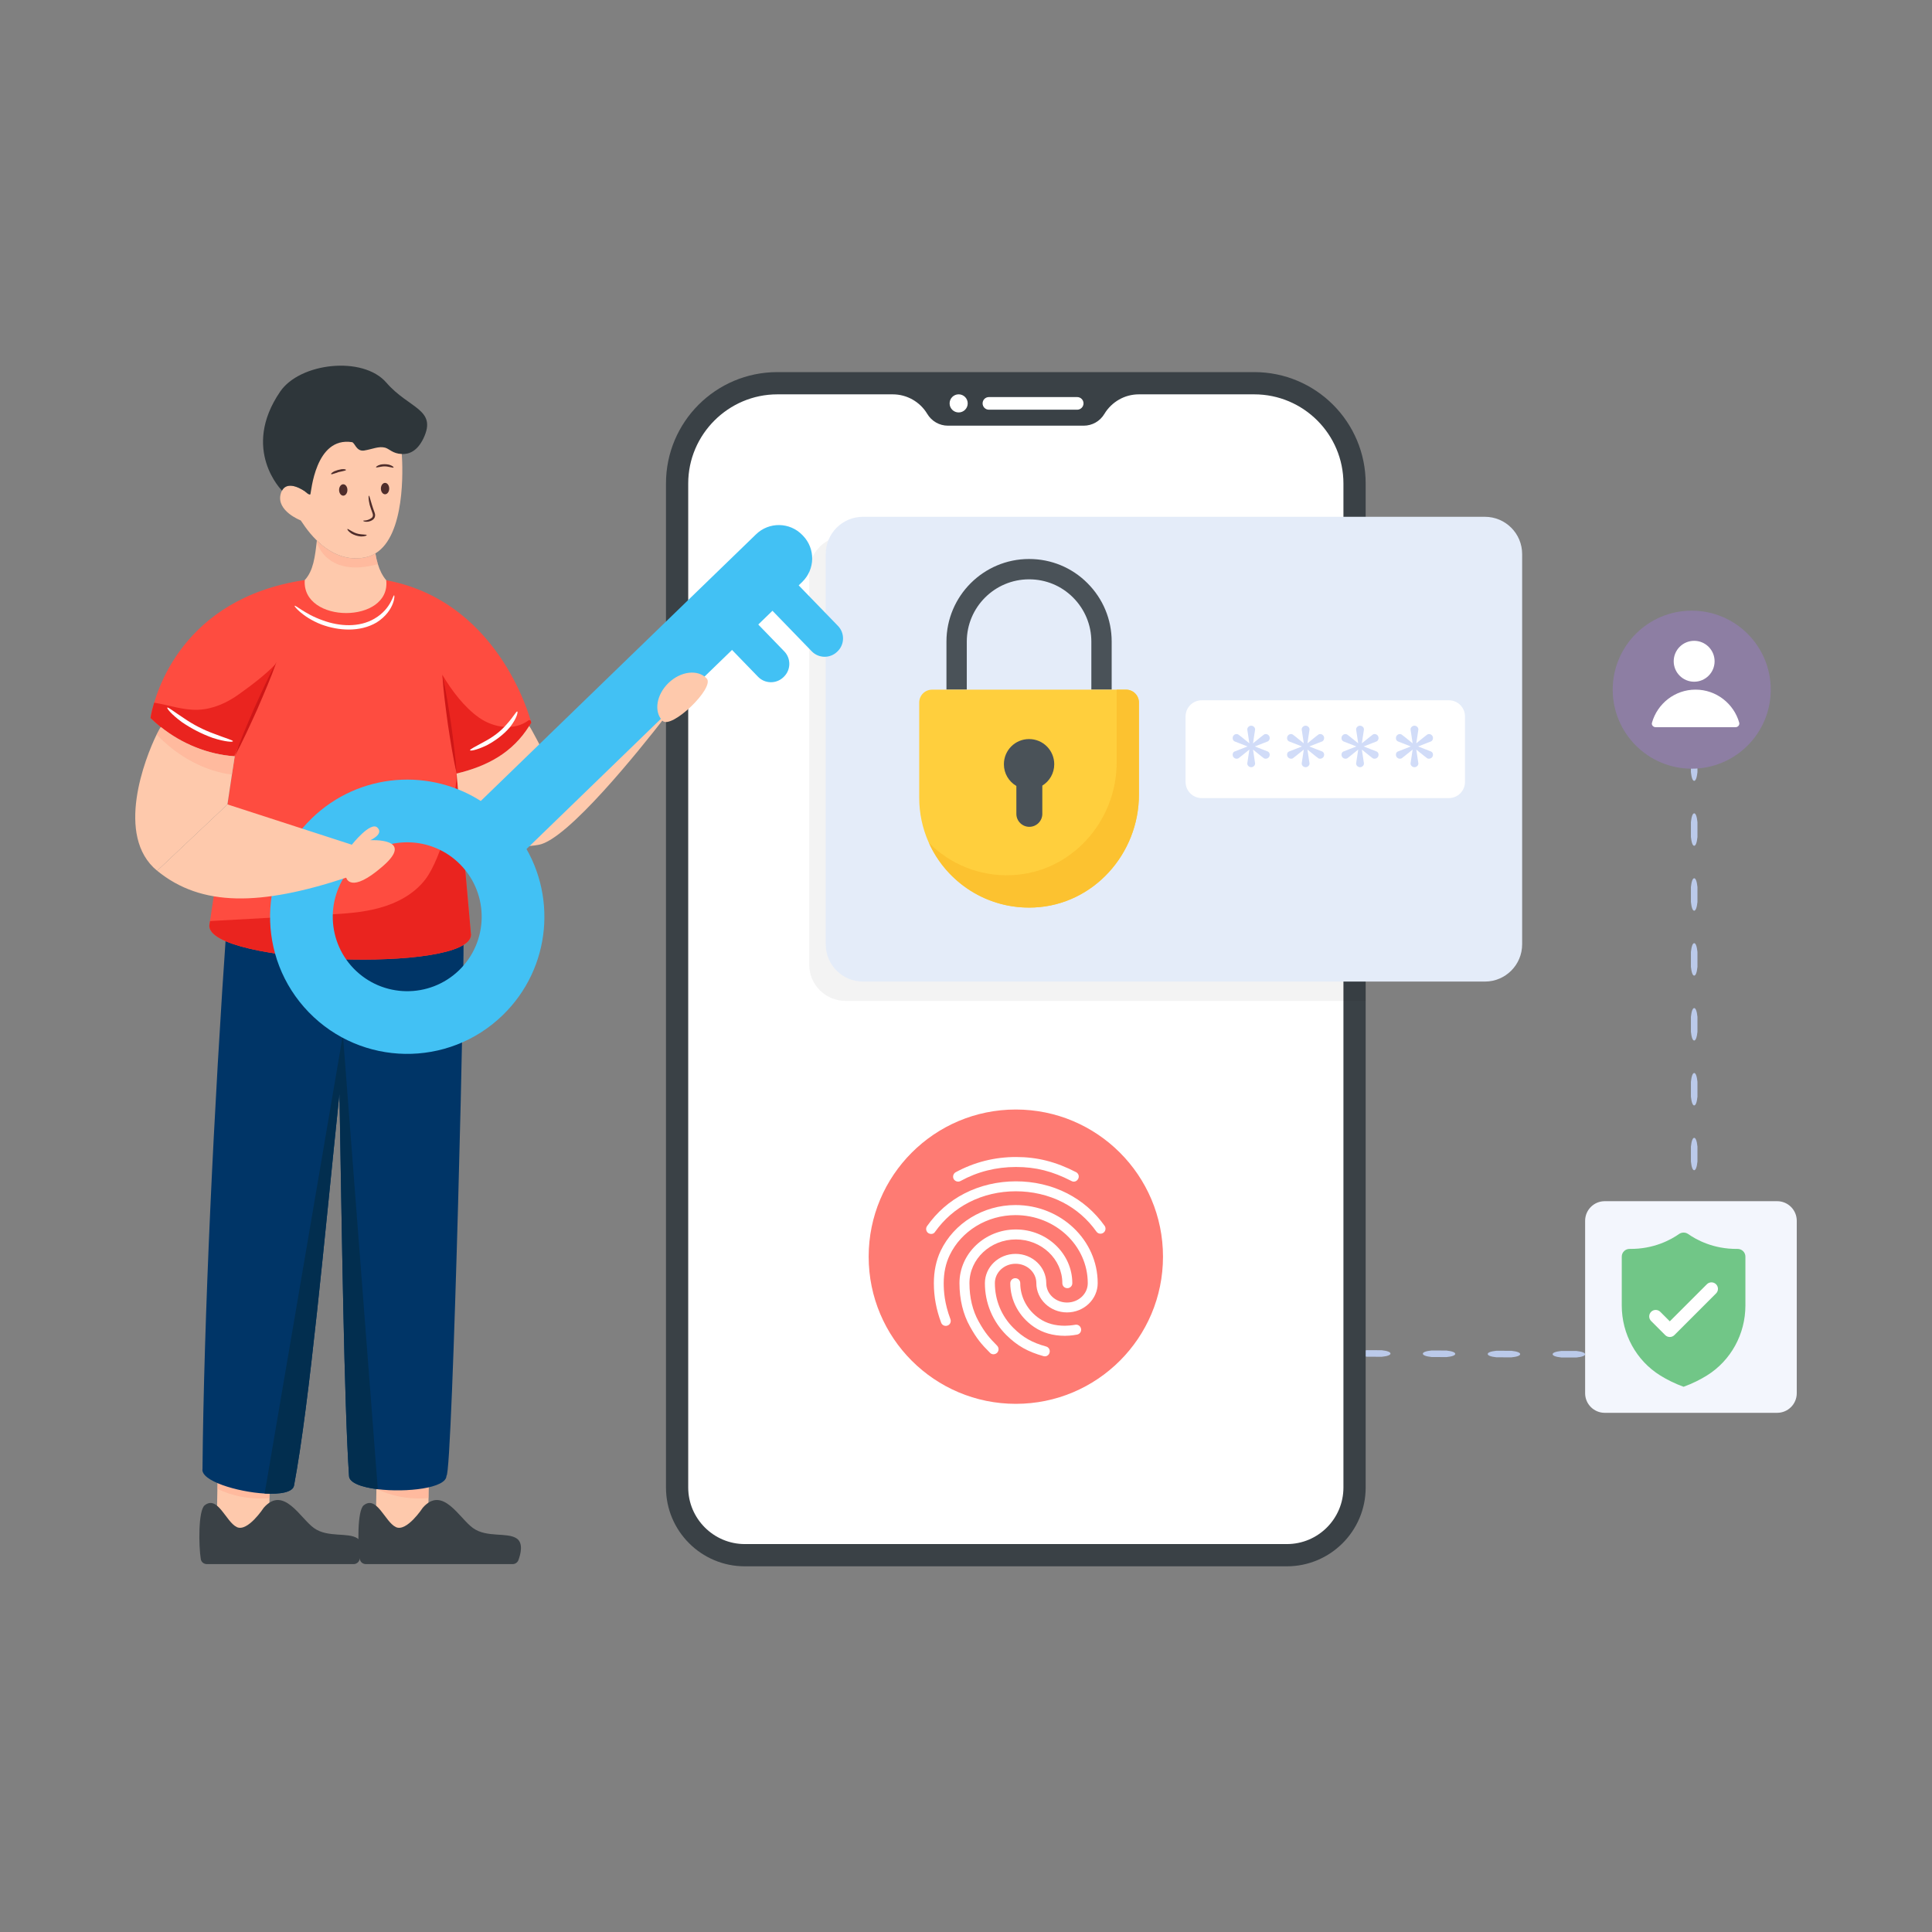
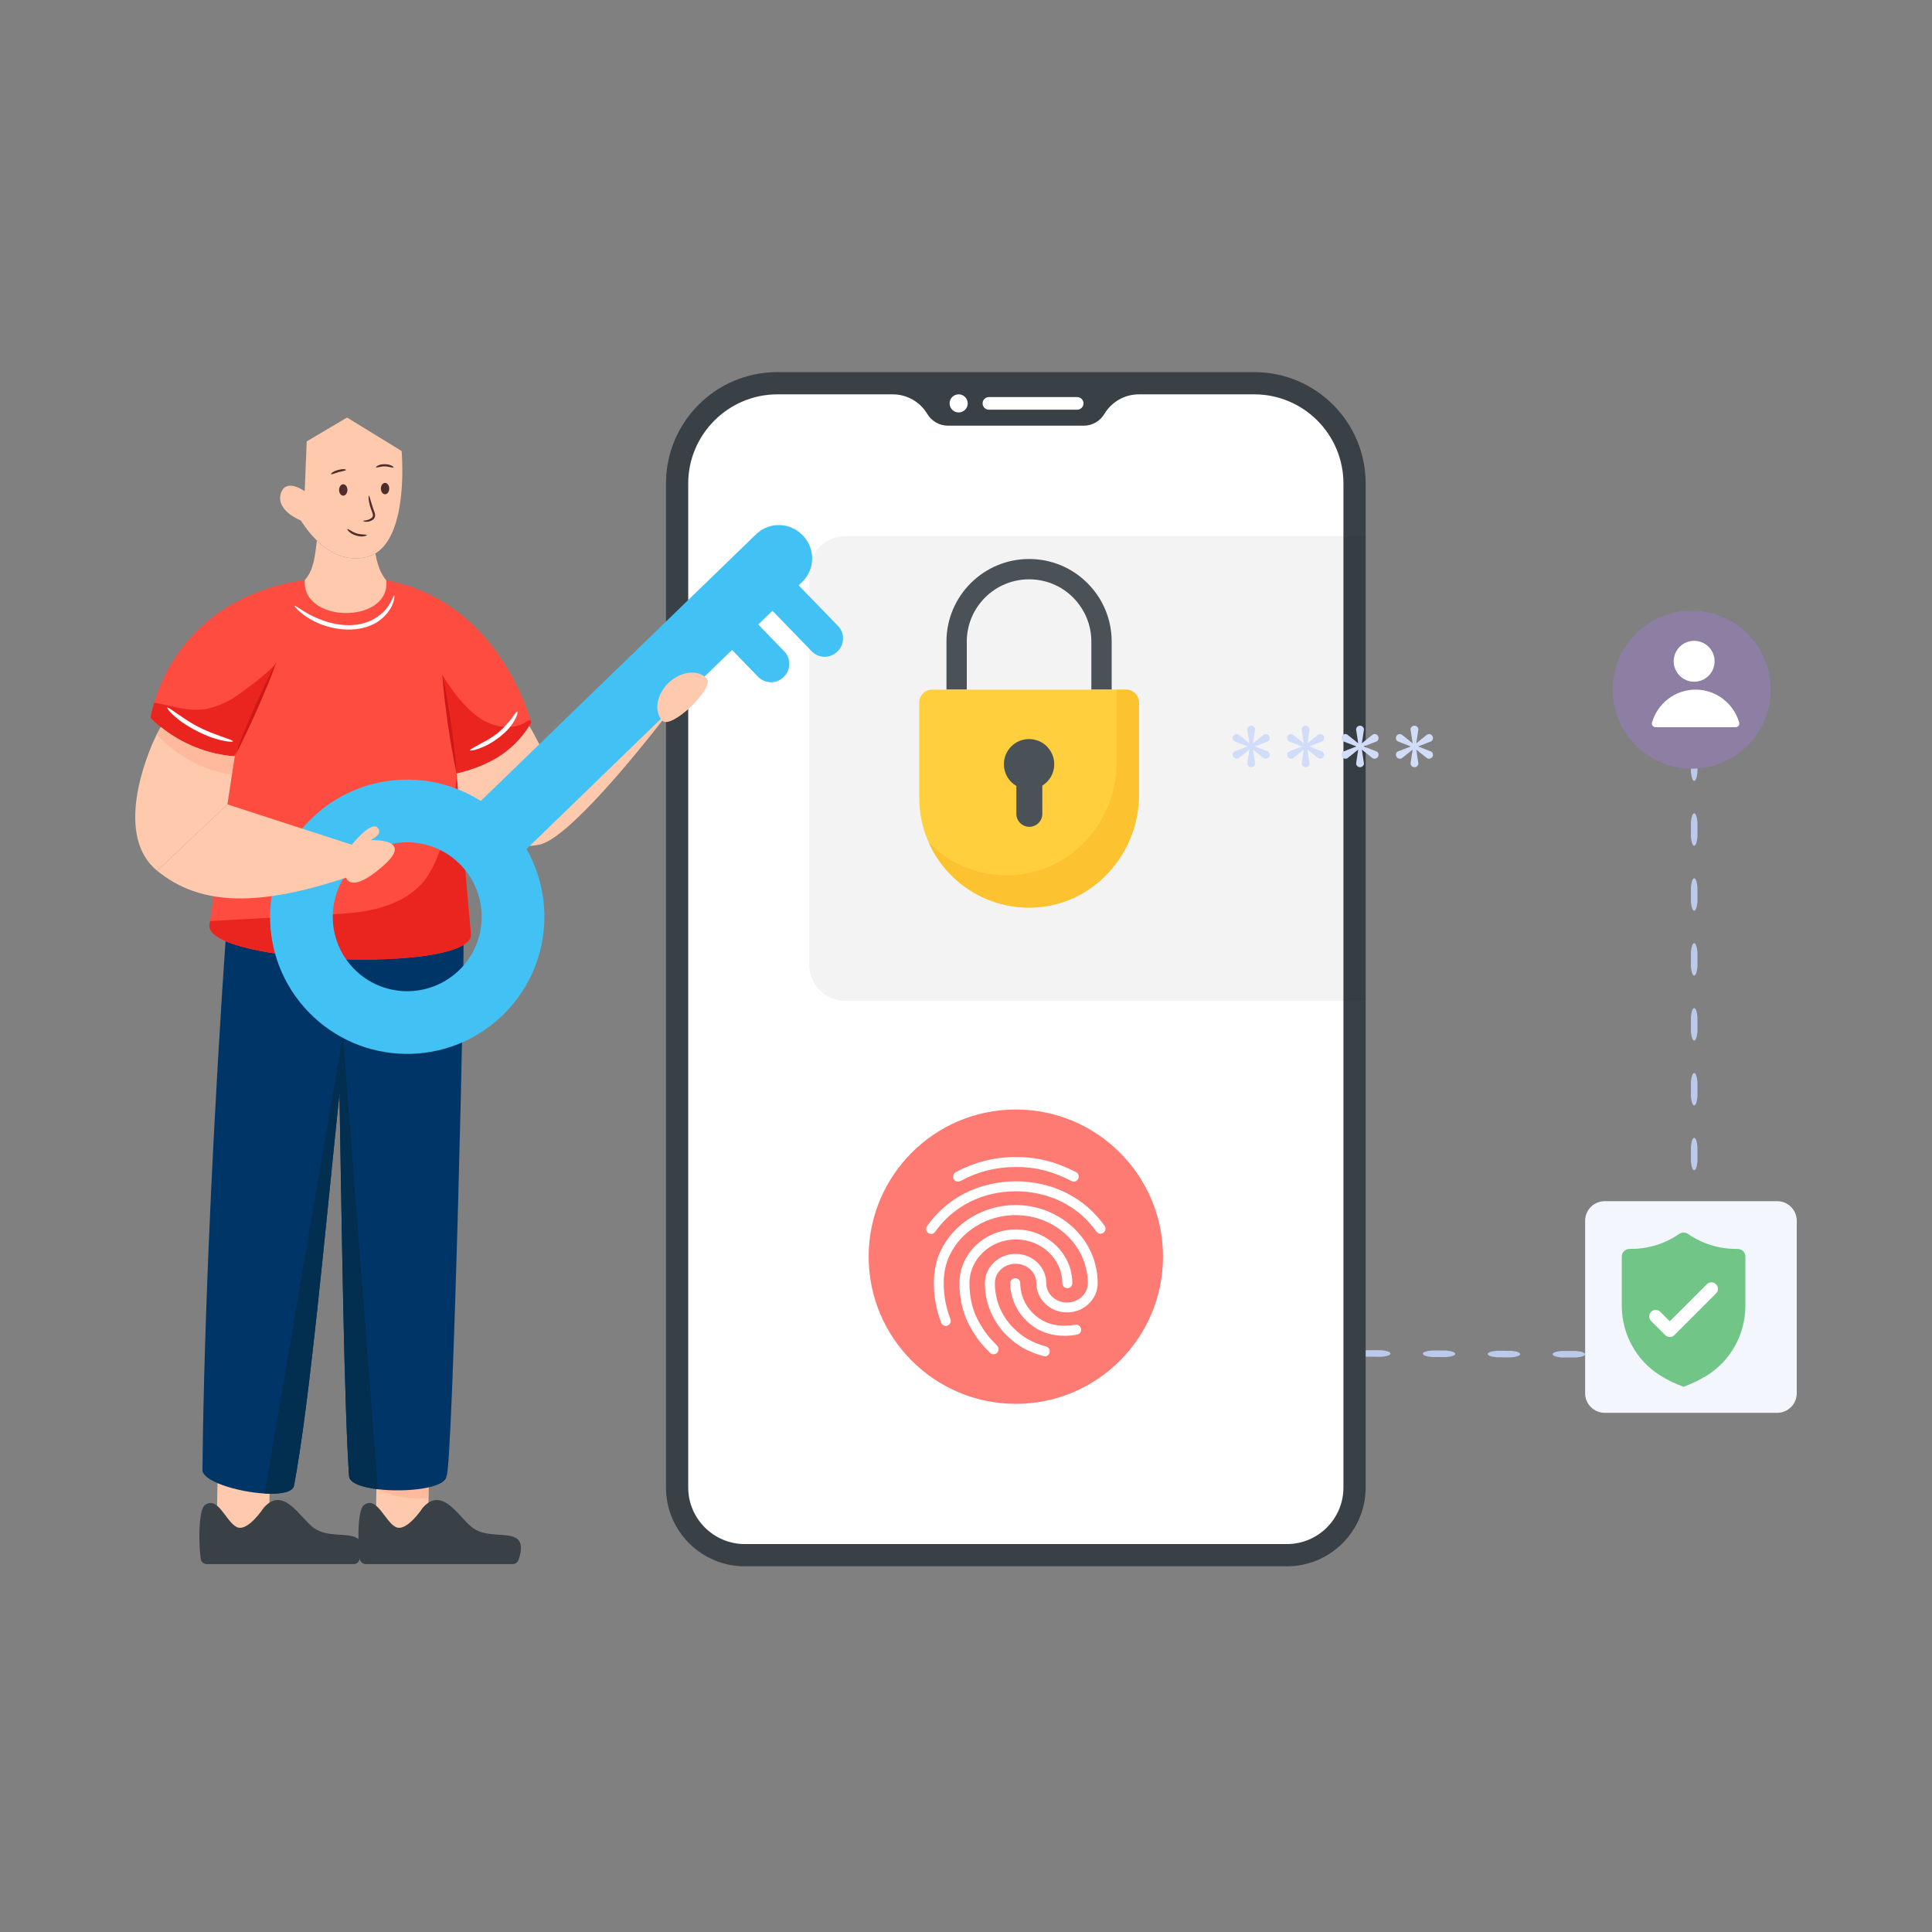
<svg xmlns="http://www.w3.org/2000/svg" version="1.1" id="Layer_1" x="0px" y="0px" viewBox="0 0 5000 5000" style="enable-background:new 0 0 5000 5000;" xml:space="preserve">
  <rect x="0" y="0" width="5000" height="5000" fill="#808080" stroke="none" />
  <g id="Mobile_Security">
    <g>
      <g>
        <g>
          <g>
            <g>
              <path style="fill:#BBCAEA;" d="M3430.78,3502.259c-0.017,3.617-7.529,6.869-22.664,8.337l-38.476-0.078        c-15.142-1.53-22.702-4.81-22.775-8.518c-0.073-3.707,7.378-6.869,22.557-8.427l38.659,0.078        C3423.3,3495.271,3430.799,3498.461,3430.78,3502.259z" />
            </g>
          </g>
        </g>
        <g>
          <g>
            <g>
              <path style="fill:#BBCAEA;" d="M3598.578,3503.07c-0.019,3.617-7.526,6.844-22.683,8.271l-38.499-0.193        c-15.127-1.575-22.602-4.876-22.584-8.583c0.019-3.707,7.526-6.848,22.668-8.361l38.5,0.188        C3591.12,3496.058,3598.596,3499.273,3598.578,3503.07z" />
            </g>
          </g>
        </g>
        <g>
          <g>
            <g>
              <path style="fill:#BBCAEA;" d="M3766.159,3503.858c-0.016,3.617-7.529,6.848-22.698,8.279l-38.531-0.176        c-15.14-1.566-22.623-4.868-22.605-8.575c0.016-3.707,7.529-6.848,22.684-8.37l38.53,0.176        C3758.693,3496.85,3766.176,3500.064,3766.159,3503.858z" />
            </g>
          </g>
        </g>
        <g>
          <g>
            <g>
              <path style="fill:#BBCAEA;" d="M3934.204,3504.51c-0.012,3.617-7.535,6.856-22.73,8.3l-38.6-0.135        c-15.169-1.554-22.668-4.851-22.655-8.554c0.013-3.707,7.535-6.856,22.716-8.394l38.6,0.139        C3926.718,3497.51,3934.218,3500.712,3934.204,3504.51z" />
            </g>
          </g>
        </g>
        <g>
          <g>
            <g>
              <path style="fill:#BBCAEA;" d="M4102.254,3504.891c-0.006,3.617-7.529,6.873-22.732,8.345l-38.627-0.066        c-15.182-1.525-22.694-4.806-22.688-8.513c0.007-3.707,7.529-6.869,22.716-8.435l38.629,0.07        C4094.749,3497.907,4102.26,3501.098,4102.254,3504.891z" />
            </g>
          </g>
        </g>
        <g>
          <g>
            <g>
              <path style="fill:#BBCAEA;" d="M4270.31,3504.657c0.01,3.617-7.497,6.906-22.694,8.448l-38.629,0.111        c-15.19-1.456-22.716-4.699-22.728-8.407c-0.01-3.707,7.498-6.906,22.678-8.538l38.63-0.111        C4262.773,3497.707,4270.299,3500.864,4270.31,3504.657z" />
            </g>
          </g>
        </g>
        <g>
          <g>
            <g>
              <path style="fill:#BBCAEA;" d="M4384.628,3448.354c3.617,0,6.883,7.513,8.384,22.694v19.294v5.503        c-0.033,3.186,0.312,6.705-0.995,8.763l-0.687,1.804l-0.343,0.902l-0.086,0.226l-0.021,0.057l-0.006,0.012        c0.773,0.689-1.058-0.927-0.873-0.755l-0.017,0.029l-0.065,0.106l-0.246,0.398c-0.726,0.877-0.986,2.427-2.512,2.698        c-2.678,0.919-6.028,1.042-9.198,1.263c-16.542-0.718-23.276-4.043-23.614-7.685c-0.343-3.736,7.958-6.955,21.716-9.177        v-23.44C4377.655,3455.866,4380.833,3448.354,4384.628,3448.354z" />
            </g>
          </g>
        </g>
        <g>
          <g>
            <g>
              <path style="fill:#BBCAEA;" d="M4384.628,3280.422c3.617,0,6.883,7.509,8.384,22.698v38.597        c-1.501,15.173-4.767,22.681-8.474,22.681c-3.705,0-6.883-7.509-8.472-22.681v-38.597        C4377.655,3287.93,4380.833,3280.422,4384.628,3280.422z" />
            </g>
          </g>
        </g>
        <g>
          <g>
            <g>
              <path style="fill:#BBCAEA;" d="M4384.628,3112.359c3.617,0,6.883,7.512,8.384,22.71v38.617        c-1.501,15.181-4.767,22.698-8.474,22.698c-3.705,0-6.883-7.517-8.472-22.698v-38.617        C4377.655,3119.871,4380.833,3112.359,4384.628,3112.359z" />
            </g>
          </g>
        </g>
        <g>
          <g>
            <g>
              <path style="fill:#BBCAEA;" d="M4384.628,2944.701c3.617,0,6.883,7.496,8.384,22.661v38.531        c-1.501,15.144-4.767,22.645-8.474,22.645c-3.705,0-6.883-7.5-8.472-22.645v-38.531        C4377.655,2952.198,4380.833,2944.701,4384.628,2944.701z" />
            </g>
          </g>
        </g>
        <g>
          <g>
            <g>
              <path style="fill:#BBCAEA;" d="M4384.628,2776.926c3.617,0,6.883,7.504,8.384,22.681v38.564        c-1.501,15.156-4.767,22.661-8.474,22.661c-3.705,0-6.883-7.504-8.472-22.661v-38.564        C4377.655,2784.43,4380.833,2776.926,4384.628,2776.926z" />
            </g>
          </g>
        </g>
        <g>
          <g>
            <g>
              <path style="fill:#BBCAEA;" d="M4384.628,2608.883c3.617,0,6.883,7.513,8.384,22.702v38.605        c-1.501,15.177-4.767,22.69-8.474,22.69c-3.705,0-6.883-7.513-8.472-22.69v-38.605        C4377.655,2616.396,4380.833,2608.883,4384.628,2608.883z" />
            </g>
          </g>
        </g>
        <g>
          <g>
            <g>
              <path style="fill:#BBCAEA;" d="M4384.628,2440.91c3.617,0,6.883,7.513,8.384,22.702v38.601        c-1.501,15.173-4.767,22.686-8.474,22.686c-3.705,0-6.883-7.513-8.472-22.686v-38.601        C4377.655,2448.423,4380.833,2440.91,4384.628,2440.91z" />
            </g>
          </g>
        </g>
        <g>
          <g>
            <g>
              <path style="fill:#BBCAEA;" d="M4384.628,2272.913c3.617,0,6.883,7.513,8.384,22.706v38.609        c-1.501,15.177-4.767,22.69-8.474,22.69c-3.705,0-6.883-7.513-8.472-22.69v-38.609        C4377.655,2280.425,4380.833,2272.913,4384.628,2272.913z" />
            </g>
          </g>
        </g>
        <g>
          <g>
            <g>
              <path style="fill:#BBCAEA;" d="M4384.628,2104.833c3.617,0,6.883,7.517,8.384,22.723v38.63        c-1.501,15.189-4.767,22.706-8.474,22.706c-3.705,0-6.883-7.517-8.472-22.706v-38.63        C4377.655,2112.35,4380.833,2104.833,4384.628,2104.833z" />
            </g>
          </g>
        </g>
        <g>
          <g>
            <g>
              <path style="fill:#BBCAEA;" d="M4384.628,1936.832c3.617,0,6.883,7.513,8.384,22.706v38.613        c-1.501,15.177-4.767,22.69-8.474,22.69c-3.705,0-6.883-7.513-8.472-22.69v-38.613        C4377.655,1944.344,4380.833,1936.832,4384.628,1936.832z" />
            </g>
          </g>
        </g>
        <g>
          <g>
            <g>
              <path style="fill:#BBCAEA;" d="M4384.628,1768.805c3.617,0,6.883,7.513,8.384,22.71v38.617        c-1.501,15.181-4.767,22.694-8.474,22.694c-3.705,0-6.883-7.513-8.472-22.694v-38.617        C4377.655,1776.318,4380.833,1768.805,4384.628,1768.805z" />
            </g>
          </g>
        </g>
      </g>
      <g>
        <g>
          <g>
            <path style="fill:#3A4146;" d="M3534.343,1251.316v2598.355c0,112.581-91.372,203.953-204.116,203.953H1927.686       c-112.745,0-204.116-91.371-204.116-203.953V1251.153c0-159.083,128.898-288.144,288.145-288.144h1234.32       C3405.281,963.009,3534.343,1092.07,3534.343,1251.316z" />
          </g>
        </g>
        <g>
          <g>
            <path style="fill:#FFFFFF;" d="M3476.798,1251.413v2598.329c0,80.772-65.527,146.299-146.298,146.299H1927.548       c-80.613,0-146.455-65.841-146.455-146.453V1251.256c0-126.814,103.87-230.682,230.682-230.682H2310.5       c36.457,0,70.399,19.171,89.256,50.599c11.313,19.013,31.585,30.484,53.584,30.484h351.21       c21.999,0,42.271-11.471,53.584-30.484c9.429-15.714,22.628-28.286,38.028-37.087c15.401-8.801,33-13.512,51.228-13.512       h298.567C3373.4,1020.574,3476.798,1123.974,3476.798,1251.413z" />
          </g>
        </g>
        <g>
          <g>
            <g>
              <circle style="fill:#FFFFFF;" cx="2481.005" cy="1043.968" r="23.433" />
            </g>
          </g>
          <g>
            <g>
              <path style="fill:#FFFFFF;" d="M2804.133,1043.968c0,8.958-7.386,16.343-16.342,16.343h-228.483        c-9.115,0-16.342-7.385-16.342-16.343c0-9.115,7.228-16.343,16.342-16.343h228.483        C2796.747,1027.624,2804.133,1034.852,2804.133,1043.968z" />
            </g>
          </g>
        </g>
      </g>
      <g style="opacity:0.05;">
        <g>
          <path d="M3534.343,1387.393v1202.831H2187.929c-51.722,0-93.655-41.933-93.655-93.655v-1015.52      c0-51.723,41.933-93.656,93.655-93.656H3534.343z" />
        </g>
      </g>
      <g>
        <g>
          <g>
-             <path style="fill:#E4ECF9;" d="M3842.876,2540.297H2233.394c-53.25,0-96.418-43.168-96.418-96.418V1433.9       c0-53.25,43.168-96.418,96.418-96.418h1609.482c53.25,0,96.418,43.168,96.418,96.418v1009.979       C3939.294,2497.129,3896.127,2540.297,3842.876,2540.297z" />
-           </g>
+             </g>
        </g>
        <g>
          <g>
            <g>
              <g>
                <path style="fill:#4A5258;" d="M2814.401,1509.285c-40.164-40.339-93.833-62.613-151.185-62.613         c-117.861,0-213.799,95.937-213.799,213.798v124.351h52.616V1660.47c0-88.921,72.261-161.181,161.182-161.181         c43.146,0,83.661,16.661,114.003,47.178c30.343,30.519,47.18,71.033,47.18,114.003v124.351h52.617V1660.47         C2877.015,1603.294,2854.742,1549.625,2814.401,1509.285z" />
              </g>
            </g>
            <g>
              <g>
                <path style="fill:#FFCF3D;" d="M2947.522,1818.145v238.353c0,153.115-117.511,284.831-270.449,292.023         c-163.287,7.717-298.161-122.422-298.161-283.955v-246.421c0-18.417,14.908-33.324,33.323-33.324h501.963         C2932.615,1784.821,2947.522,1799.729,2947.522,1818.145z" />
              </g>
            </g>
            <g>
              <g>
                <path style="fill:#FCC230;" d="M2947.573,1818.197v238.286c0,153.196-117.605,284.876-270.478,291.994         c-121.327,5.823-226.801-64.385-273.067-167.108c54.516,54.84,131.195,87.517,215.477,83.473         c153.033-7.118,270.478-138.797,270.478-291.993v-187.976h24.265C2932.691,1784.873,2947.573,1799.755,2947.573,1818.197z" />
              </g>
            </g>
          </g>
          <g>
            <g>
              <path style="fill:#4A5258;" d="M2728.374,1977.924c0,23.327-12.278,43.847-30.869,55.247v73.138        c0,18.416-15.083,33.499-33.674,33.499c-18.416,0-33.5-15.083-33.5-33.499v-72.26c-19.292-11.225-32.271-32.096-32.271-56.125        c0-36.13,29.114-65.245,65.07-65.245C2699.26,1912.679,2728.374,1941.794,2728.374,1977.924z" />
            </g>
          </g>
        </g>
        <g>
          <g>
-             <path style="fill:#FFFFFF;" d="M3791.386,1854.203v169.374c0,23.177-18.72,41.897-41.898,41.897h-639.332       c-23.177,0-41.896-18.72-41.896-41.897v-169.374c0-23.177,18.719-41.898,41.896-41.898h639.332       C3772.667,1812.305,3791.386,1831.026,3791.386,1854.203z" />
-           </g>
+             </g>
        </g>
        <g>
          <g>
            <g>
              <path style="fill:#D1DCF8;" d="M3230.971,1982.631c-2.018-1.903-3.035-4.216-3.035-6.922c0-0.886,1.804-12.827,5.413-35.792        c-18.027,14.632-27.475,22.177-28.377,22.62c-1.345,0.672-2.821,1.017-4.396,1.017c-3.822,0-6.873-1.69-9.12-5.069        c-0.902-1.575-1.345-3.379-1.345-5.397c0-3.838,1.575-6.528,4.724-8.12l33.774-13.172l-33.774-13.172        c-3.149-1.788-4.724-4.609-4.724-8.431c0-2.034,0.443-3.838,1.345-5.413c2.247-3.379,5.184-5.069,8.792-5.069        c1.575,0,3.149,0.459,4.724,1.361c0.902,0.443,10.35,7.988,28.377,22.62c-3.609-22.964-5.413-34.89-5.413-35.792        c0-2.707,1.017-5.019,3.035-6.922c2.034-1.919,4.396-2.887,7.103-2.887s5.069,0.968,7.086,2.887        c2.034,1.903,3.051,4.216,3.051,6.922c0,0.902-1.804,12.827-5.413,35.792c18.011-14.632,27.475-22.177,28.377-22.62        c1.115-0.902,2.707-1.361,4.724-1.361c3.592,0,6.528,1.689,8.776,5.069c0.902,1.804,1.361,3.494,1.361,5.069        c0,3.838-1.575,6.758-4.724,8.776l-33.791,13.172l33.791,13.172c3.149,1.804,4.724,4.626,4.724,8.448        c0,1.575-0.459,3.264-1.361,5.069c-2.247,3.379-5.282,5.069-9.12,5.069c-1.575,0-3.035-0.344-4.38-1.017        c-0.902-0.443-10.367-7.988-28.377-22.62c3.609,22.964,5.413,34.906,5.413,35.792c0,2.707-1.017,5.019-3.051,6.922        c-2.018,1.919-4.38,2.87-7.086,2.87S3233.005,1984.55,3230.971,1982.631z" />
            </g>
          </g>
          <g>
            <g>
              <path style="fill:#D1DCF8;" d="M3371.809,1982.631c-2.018-1.903-3.035-4.216-3.035-6.922c0-0.886,1.804-12.827,5.413-35.792        c-18.027,14.632-27.475,22.177-28.377,22.62c-1.345,0.672-2.822,1.017-4.396,1.017c-3.822,0-6.873-1.69-9.12-5.069        c-0.902-1.575-1.345-3.379-1.345-5.397c0-3.838,1.575-6.528,4.724-8.12l33.774-13.172l-33.774-13.172        c-3.149-1.788-4.724-4.609-4.724-8.431c0-2.034,0.443-3.838,1.345-5.413c2.247-3.379,5.184-5.069,8.792-5.069        c1.575,0,3.149,0.459,4.724,1.361c0.902,0.443,10.35,7.988,28.377,22.62c-3.609-22.964-5.413-34.89-5.413-35.792        c0-2.707,1.017-5.019,3.035-6.922c2.034-1.919,4.396-2.887,7.103-2.887s5.069,0.968,7.086,2.887        c2.034,1.903,3.051,4.216,3.051,6.922c0,0.902-1.804,12.827-5.413,35.792c18.011-14.632,27.475-22.177,28.377-22.62        c1.115-0.902,2.707-1.361,4.724-1.361c3.592,0,6.529,1.689,8.776,5.069c0.902,1.804,1.361,3.494,1.361,5.069        c0,3.838-1.575,6.758-4.724,8.776l-33.791,13.172l33.791,13.172c3.149,1.804,4.724,4.626,4.724,8.448        c0,1.575-0.459,3.264-1.361,5.069c-2.247,3.379-5.282,5.069-9.12,5.069c-1.575,0-3.034-0.344-4.38-1.017        c-0.902-0.443-10.367-7.988-28.377-22.62c3.609,22.964,5.413,34.906,5.413,35.792c0,2.707-1.017,5.019-3.051,6.922        c-2.018,1.919-4.38,2.87-7.086,2.87S3373.843,1984.55,3371.809,1982.631z" />
            </g>
          </g>
          <g>
            <g>
              <path style="fill:#D1DCF8;" d="M3512.646,1982.631c-2.018-1.903-3.035-4.216-3.035-6.922c0-0.886,1.804-12.827,5.413-35.792        c-18.027,14.632-27.475,22.177-28.378,22.62c-1.345,0.672-2.821,1.017-4.396,1.017c-3.822,0-6.873-1.69-9.12-5.069        c-0.902-1.575-1.345-3.379-1.345-5.397c0-3.838,1.575-6.528,4.724-8.12l33.774-13.172l-33.774-13.172        c-3.149-1.788-4.724-4.609-4.724-8.431c0-2.034,0.443-3.838,1.345-5.413c2.247-3.379,5.183-5.069,8.792-5.069        c1.575,0,3.149,0.459,4.724,1.361c0.902,0.443,10.351,7.988,28.378,22.62c-3.609-22.964-5.413-34.89-5.413-35.792        c0-2.707,1.017-5.019,3.035-6.922c2.034-1.919,4.396-2.887,7.103-2.887s5.069,0.968,7.086,2.887        c2.034,1.903,3.051,4.216,3.051,6.922c0,0.902-1.804,12.827-5.413,35.792c18.011-14.632,27.475-22.177,28.377-22.62        c1.115-0.902,2.707-1.361,4.724-1.361c3.592,0,6.529,1.689,8.776,5.069c0.902,1.804,1.361,3.494,1.361,5.069        c0,3.838-1.575,6.758-4.724,8.776l-33.791,13.172l33.791,13.172c3.149,1.804,4.724,4.626,4.724,8.448        c0,1.575-0.459,3.264-1.361,5.069c-2.247,3.379-5.282,5.069-9.12,5.069c-1.575,0-3.034-0.344-4.38-1.017        c-0.902-0.443-10.367-7.988-28.377-22.62c3.609,22.964,5.413,34.906,5.413,35.792c0,2.707-1.017,5.019-3.051,6.922        c-2.018,1.919-4.38,2.87-7.086,2.87S3514.68,1984.55,3512.646,1982.631z" />
            </g>
          </g>
          <g>
            <g>
              <path style="fill:#D1DCF8;" d="M3653.501,1982.631c-2.018-1.903-3.035-4.216-3.035-6.922c0-0.886,1.804-12.827,5.413-35.792        c-18.027,14.632-27.475,22.177-28.377,22.62c-1.345,0.672-2.821,1.017-4.396,1.017c-3.822,0-6.873-1.69-9.12-5.069        c-0.902-1.575-1.345-3.379-1.345-5.397c0-3.838,1.575-6.528,4.724-8.12l33.774-13.172l-33.774-13.172        c-3.149-1.788-4.724-4.609-4.724-8.431c0-2.034,0.443-3.838,1.345-5.413c2.247-3.379,5.183-5.069,8.792-5.069        c1.575,0,3.149,0.459,4.724,1.361c0.902,0.443,10.35,7.988,28.377,22.62c-3.609-22.964-5.413-34.89-5.413-35.792        c0-2.707,1.017-5.019,3.035-6.922c2.034-1.919,4.396-2.887,7.103-2.887s5.069,0.968,7.086,2.887        c2.034,1.903,3.051,4.216,3.051,6.922c0,0.902-1.804,12.827-5.413,35.792c18.011-14.632,27.475-22.177,28.377-22.62        c1.115-0.902,2.707-1.361,4.724-1.361c3.592,0,6.529,1.689,8.776,5.069c0.902,1.804,1.361,3.494,1.361,5.069        c0,3.838-1.575,6.758-4.724,8.776l-33.791,13.172l33.791,13.172c3.149,1.804,4.724,4.626,4.724,8.448        c0,1.575-0.459,3.264-1.361,5.069c-2.247,3.379-5.282,5.069-9.12,5.069c-1.575,0-3.035-0.344-4.38-1.017        c-0.902-0.443-10.367-7.988-28.377-22.62c3.609,22.964,5.413,34.906,5.413,35.792c0,2.707-1.017,5.019-3.051,6.922        c-2.018,1.919-4.38,2.87-7.086,2.87S3655.535,1984.55,3653.501,1982.631z" />
            </g>
          </g>
        </g>
      </g>
      <g>
        <g>
          <g>
            <g>
              <path style="fill:#FEC9AC;" d="M973.447,3940.848l84.364,57.88l49.049-21.584c0,0,1.226-40.466,2.208-100.549        c0.489-45.372,1.226-85.835,1.226-88.29c0-6.131-126.055,1.227-131.941,3.191c-2.452,0.737-3.679,28.446-4.169,61.802        C972.958,3902.837,973.447,3936.435,973.447,3940.848z" />
            </g>
          </g>
          <g style="opacity:0.5;">
            <g>
              <path style="fill:#FFAB90;" d="M974.183,3853.297c37.767,17.902,79.704,26.482,121.396,24.524        c4.414-0.246,9.074-0.491,13.488-1.228c0.489-45.372,1.226-85.835,1.226-88.29c0-6.131-126.055,1.227-131.941,3.191        C975.9,3792.232,974.673,3819.941,974.183,3853.297z" />
            </g>
          </g>
          <g>
            <g>
              <g>
                <path style="fill:#3A4146;" d="M931.269,4034.908c1.135,7.617,7.78,12.967,15.56,12.967h379.909         c6.645,0,12.48-4.052,14.911-10.213c5.673-15.396,13.29-43.922-4.375-56.078c-24.636-16.857-76.825-1.294-112.806-26.741         c-35.819-25.285-78.769-111.349-130.309-52.837c0,0-41.492,63.533-69.694,50.079c-28.201-13.45-49.271-82.981-83.145-56.402         C924.3,3909.136,925.759,4002.168,931.269,4034.908z" />
              </g>
            </g>
          </g>
        </g>
        <g>
          <g>
            <g>
              <path style="fill:#FEC9AC;" d="M561.859,3940.848l84.364,57.88l49.049-21.584c0,0,1.226-40.466,2.208-100.549        c0.489-45.372,1.226-85.835,1.226-88.29c0-6.131-126.055,1.227-131.941,3.191c-2.452,0.737-3.679,28.446-4.169,61.802        C561.37,3902.837,561.859,3936.435,561.859,3940.848z" />
            </g>
          </g>
          <g style="opacity:0.5;">
            <g>
-               <path style="fill:#FFAB90;" d="M562.596,3853.297c37.767,17.902,79.704,26.482,121.396,24.524        c4.414-0.246,9.074-0.491,13.488-1.228c0.489-45.372,1.226-85.835,1.226-88.29c0-6.131-126.055,1.227-131.941,3.191        C564.313,3792.232,563.085,3819.941,562.596,3853.297z" />
-             </g>
+               </g>
          </g>
          <g>
            <g>
              <g>
                <path style="fill:#3A4146;" d="M519.682,4034.908c1.135,7.617,7.78,12.967,15.56,12.967H915.15         c6.645,0,12.48-4.052,14.911-10.213c5.673-15.396,13.291-43.922-4.375-56.078c-24.636-16.857-76.825-1.294-112.806-26.741         c-35.819-25.285-78.769-111.349-130.31-52.837c0,0-41.492,63.533-69.694,50.079c-28.201-13.45-49.271-82.981-83.145-56.402         C512.713,3909.136,514.172,4002.168,519.682,4034.908z" />
              </g>
            </g>
          </g>
        </g>
        <g>
          <g>
            <g>
              <path style="fill:#003567;" d="M1155.445,3819.302c0,32.187-103.499,43.827-177.904,34.786        c-41.723-5.075-74.282-16.712-74.282-34.786c-12.504-187.935-18.448-624.906-24.761-988.886        c-38.256,365.219-76.883,798.034-117.613,1014.32c-3.219,17.331-35.781,22.778-75.893,20.55        c-71.435-4.21-166.515-33.054-160.944-63.881c3.467-382.925,28.847-930.381,63.513-1422.87l611.214,24.76        C1205.834,2408.371,1171.045,3820.291,1155.445,3819.302z" />
            </g>
          </g>
          <g>
            <g>
              <path style="fill:#022E4F;" d="M977.788,3853.965l-0.246,0.124c-41.723-5.075-74.282-16.712-74.282-34.786        c-12.504-187.935-18.448-624.906-24.761-988.886c-38.256,365.219-76.883,798.034-117.613,1014.32        c-3.219,17.331-35.781,22.778-75.893,20.55l-0.124-0.124l202.562-1187.3L977.788,3853.965z" />
            </g>
          </g>
        </g>
        <g>
          <g>
            <path style="fill:#FE4C40;" d="M1374.824,1870.142c-1.75,3.068-3.503,5.912-5.254,8.761       c-43.131,68.527-107.282,103.779-187.855,123.044l11.167,126.332c0.219,0.219,0.219,0.438,0.219,0.438l25.835,290.759       c-3.503,100.059-680.917,75.535-677.195-24.519l1.752-11.172l63.931-426.504c-0.656,0-1.314,0-1.97-0.214       c-68.093-4.822-135.09-32.409-188.949-75.321h-0.219c-9.195-7.446-18.173-15.325-26.712-23.642c0,0,1.971-15.33,9.414-39.63       c28.464-95.901,137.498-331.485,516.929-325.135c340.02,5.693,444.238,325.354,457.374,371.329       C1374.387,1868.175,1374.824,1870.142,1374.824,1870.142z" />
          </g>
        </g>
        <g>
          <g>
            <path style="fill:#EA241F;" d="M712.955,1718.854l-106.626,237.119c-0.219,0.433-0.438,0.658-0.875,1.096       c-68.093-4.822-135.09-32.409-188.949-75.321h-0.219c-9.195-7.446-18.173-15.325-26.712-23.642c0,0,1.971-15.33,9.414-39.63       c38.098,6.35,75.317,19.922,113.851,18.388c38.096-1.529,74.442-17.73,105.312-40.063       C649.243,1774.686,686.681,1746.66,712.955,1718.854z" />
          </g>
        </g>
        <g>
          <g>
            <path style="fill:#EA241F;" d="M1374.824,1870.142c-1.75,3.068-3.503,5.912-5.254,8.761       c-43.131,68.527-107.282,103.779-187.855,123.044l11.167,126.332c0.219,0.219,0.219,0.438,0.219,0.438l25.835,290.759       c-3.503,100.059-680.917,75.535-677.195-24.519l1.752-11.172c10.072-0.652,20.362-1.31,30.434-1.748       c89.767-4.816,179.533-9.852,269.302-14.887c46.854-2.411,94.365-5.035,139.687-17.736       c45.322-12.481,88.891-35.91,117.573-73.129c42.694-55.174,79.914-204.496,81.227-274.338c0,0-33.986-235.367-36.933-255.759       c23.209,39.849,57.077,84.549,94.954,111.04c37.659,26.711,92.613,34.809,128.958,6.35c1.533,0.214,3.066,0.652,4.597,1.09       C1374.387,1868.175,1374.824,1870.142,1374.824,1870.142z" />
          </g>
        </g>
        <g>
          <g>
            <path style="fill:#FEC9AC;" d="M1751.189,1816.721c0,0-10.29,13.791-27.805,36.348       c-70.063,90.421-254.196,319.437-328.855,333.227c-110.786,20.804-201.429-57.58-201.429-57.58s0-0.219-0.219-0.438       l-11.167-126.332c80.573-19.265,144.723-54.517,187.855-123.044c3.504,2.625,41.819,77.069,41.819,77.069l275.431-179.758       l13.357,8.323L1751.189,1816.721z" />
          </g>
        </g>
        <g style="opacity:0.5;">
          <g>
            <path style="fill:#FFAB90;" d="M1751.189,1816.721c0,0-10.29,13.791-27.805,36.348c-3.941-0.225-7.226-1.753-9.853-4.383       c-17.515-18.174-21.895-43.789-13.355-64.149L1751.189,1816.721z" />
          </g>
        </g>
        <g>
          <g>
            <path style="fill:#FEC9AC;" d="M607.423,1957.282l-7.226,47.295l-11.603,77.288l-181.943,171.649       c-109.911-89.983-31.309-291.411-1.314-352.498c6.13-12.262,10.29-19.27,10.947-19.27h0.219       C470.802,1925.098,538.674,1952.685,607.423,1957.282z" />
          </g>
        </g>
        <g style="opacity:0.5;">
          <g>
            <path style="fill:#FFAB90;" d="M607.423,1957.282l-7.226,47.295c-16.639-1.972-33.059-5.693-49.043-10.728       c-55.611-17.517-105.312-50.797-145.816-92.832c6.13-12.262,10.29-19.27,10.947-19.27h0.219       C470.802,1925.098,538.674,1952.685,607.423,1957.282z" />
          </g>
        </g>
        <g>
          <g>
            <g>
              <path style="fill:#42C1F4;" d="M1345.567,2170.333c-10.818-15.721-23.078-30.578-36.78-44.713        c-17.453-18.03-36.348-33.752-56.396-47.31c-136.159-92.166-322.656-79.618-445.401,39.377        c-140.919,136.302-144.38,361.022-8.077,501.797c136.447,140.775,361.167,144.381,501.941,7.933        C1427.637,2504.672,1443.215,2310.531,1345.567,2170.333z M1188.062,2511.018c-76.589,73.993-198.469,71.974-272.606-4.327        c-73.992-76.445-72.118-198.469,4.328-272.605c76.445-73.993,198.468-71.975,272.461,4.327        C1266.382,2314.858,1264.362,2436.882,1188.062,2511.018z" />
            </g>
          </g>
          <g>
            <g>
              <path style="fill:#42C1F4;" d="M1331.091,2227.826l745.08-721.811c33.58-32.531,34.43-86.125,1.899-119.705l-1.648-1.702        c-32.531-33.58-86.125-34.43-119.705-1.899l-745.08,721.811c-33.58,32.531-34.43,86.125-1.899,119.705l1.649,1.702        C1243.917,2259.508,1297.511,2260.358,1331.091,2227.826z" />
            </g>
          </g>
          <g>
            <g>
              <path style="fill:#42C1F4;" d="M2166.652,1686.606l0.937-0.908c18.484-17.907,18.952-47.408,1.045-65.892l-121.896-125.826        c-17.907-18.484-47.408-18.952-65.892-1.045l-0.937,0.907c-18.484,17.907-18.952,47.408-1.045,65.893l121.896,125.826        C2118.667,1704.045,2148.168,1704.513,2166.652,1686.606z" />
            </g>
          </g>
          <g>
            <g>
              <path style="fill:#42C1F4;" d="M2027.628,1752.467l0.937-0.907c18.484-17.907,18.952-47.408,1.045-65.893l-121.896-125.826        c-17.907-18.484-47.408-18.952-65.893-1.045l-0.937,0.907c-18.484,17.907-18.952,47.408-1.045,65.893l121.896,125.826        C1979.643,1769.906,2009.144,1770.374,2027.628,1752.467z" />
            </g>
          </g>
        </g>
        <g>
          <g>
            <path style="fill:#FEC9AC;" d="M990.924,2241.551c-84.82,73.919-94.915,29.851-94.915,29.851       c-221.585,73.066-374.484,75.918-489.279-17.928l181.901-171.682l321.949,104.31c0,0,48.352-61.266,66.065-44.404       c17.713,17.032-18.37,32.789-18.37,32.789S1075.742,2167.633,990.924,2241.551z" />
          </g>
        </g>
        <g>
          <g>
            <path style="fill:#FEC9AC;" d="M788.71,1501.224c22.331-24.086,26.491-59.99,31.309-102.251       c28.243,27.587,70.28,54.084,123.703,44.008c10.291-1.967,19.486-5.474,27.806-10.728c1.533,9.632,3.722,18.832,6.349,27.587       c4.818,15.983,11.824,30.217,21.677,41.822C1011.815,1615.074,780.609,1614.855,788.71,1501.224z" />
          </g>
        </g>
        <g>
          <g>
            <path style="fill:#FEC9AC;" d="M971.551,1432.197c-8.32,5.254-17.515,8.755-27.805,10.728       c-53.422,10.071-95.461-16.421-123.704-44.008c-26.274-25.615-40.943-52.106-41.818-52.106c0,0-63.494-24.305-51.89-68.313       c0.875-3.501,1.97-6.35,3.503-8.756c15.763-29.56,58.677,1.529,58.677,1.529l5.254-128.956l104.437-61.744l141.22,86.701       c0,0,0.219,2.849,0.437,7.665C1042.489,1213.471,1049.058,1385.126,971.551,1432.197z" />
          </g>
        </g>
        <g>
          <g>
-             <path style="fill:#2E363A;" d="M1096.13,1133.992c-15.983,33.499-37.439,42.041-56.269,40.945       c-23.645-0.877-32.155-13.427-43.351-16.421c-16.362-4.376-33.527,4.156-54.108,7.438       c-20.581,3.068-23.936-20.505-31.499-21.668c-95.606-14.701-105.312,130.928-107.722,134.868       c-2.189,3.94-14.669-7.884-14.669-7.884s-42.914-31.088-58.677-1.529c0,0-107.283-106.19-4.817-256.169       c50.795-74.877,214.128-93.49,274.776-23.423C1058.253,1057.799,1131.599,1058.676,1096.13,1133.992z" />
-           </g>
+             </g>
        </g>
        <g>
          <g>
            <g>
              <path style="fill:#4F2D2B;" d="M940.036,1347.862c-0.076-1.685,8.912,1.407,20.946-6.881c4.927-3.182,5.104-8.8,2.278-15.005        c-1.96-5.917-4.781-12.671-6.493-19.179c-3.824-15.755-3.169-23.904-2.08-24.01c1.357-0.18,2.848,7.566,7.513,22.464        c1.743,6.537,4.178,12.229,6.466,19.089c1.113,3.293,2.608,6.725,1.968,10.957c-0.285,4.138-3.211,8.21-6.322,10.244        c-7.456,4.917-14.327,5.126-18.418,4.671C941.697,1349.65,939.897,1348.42,940.036,1347.862z" />
            </g>
          </g>
        </g>
        <g>
          <g>
            <g>
              <path style="fill:#4F2D2B;" d="M899.125,1369.137c0.976-0.951,4.707,2.235,12.996,6.582c6.846,3.99,14.625,6.418,22.526,7.029        c9.281,1.144,14.16,0.648,14.428,2.013c0.277,1.021-4.437,3.777-14.881,3.617c-8.751-0.681-17.317-3.354-24.903-7.771        C900.601,1374.792,898.295,1369.839,899.125,1369.137z" />
            </g>
          </g>
        </g>
        <g>
          <g>
            <g>
              <path style="fill:#4F2D2B;" d="M1018.588,1209.895c-0.63,1.181-4.603-0.287-12.517-1.69        c-6.627-1.546-13.612-1.64-20.278-0.271c-7.94,1.185-11.952,2.547-12.564,1.325c-0.54-0.939,2.701-4.425,11.442-6.861        c7.468-1.53,15.245-1.427,22.669,0.303C1016.022,1205.376,1019.169,1208.944,1018.588,1209.895z" />
            </g>
          </g>
        </g>
        <g>
          <g>
            <g>
              <path style="fill:#4F2D2B;" d="M856.835,1226.926c-0.597-0.964,1.903-4.035,8.73-7.459c5.94-2.461,12.175-4.207,18.533-5.179        c7.605-0.611,11.335,0.714,11.325,1.878c0.008,1.3-3.576,2.149-10.462,3.703c-5.911,0.906-11.715,2.53-17.239,4.818        C861.021,1226.934,857.518,1228.066,856.835,1226.926z" />
            </g>
          </g>
        </g>
        <g>
          <g>
            <ellipse style="fill:#4F2D2B;" cx="996.517" cy="1264.43" rx="10.776" ry="14.753" />
          </g>
        </g>
        <g>
          <g>
            <ellipse style="fill:#4F2D2B;" cx="888.327" cy="1268.033" rx="10.776" ry="14.753" />
          </g>
        </g>
        <g style="opacity:0.5;">
          <g>
-             <path style="fill:#FFAB90;" d="M977.877,1459.84c-127.998,36.215-159.485-50.807-157.858-60.867       c28.243,27.587,70.28,54.084,123.703,44.008c10.291-1.967,19.486-5.474,27.806-10.728       C973.061,1441.886,975.25,1451.085,977.877,1459.84z" />
-           </g>
+             </g>
        </g>
        <g>
          <g>
            <path style="fill:#CE1717;" d="M607.446,1957.225c14.861-42.136,32.688-82.955,50.268-123.885       c18.479-40.532,36.706-81.18,57.938-120.49c-14.838,42.144-32.679,82.959-50.268,123.885       C646.895,1877.263,628.653,1917.902,607.446,1957.225z" />
          </g>
        </g>
        <g>
          <g>
            <path style="fill:#CE1717;" d="M1181.739,2001.891c-9.594-42.119-15.979-84.706-22.63-127.252       c-5.678-42.685-11.628-85.333-14.327-128.449c9.619,42.115,15.988,84.702,22.629,127.248       C1173.079,1916.127,1179.012,1958.779,1181.739,2001.891z" />
          </g>
        </g>
        <g>
          <g>
            <g>
              <path style="fill:#FFFFFF;" d="M762.567,1567.797c0.875-0.968,6.567,3.092,18.091,10.592        c11.587,7.316,29.243,18.216,55.079,27.225c42.911,15.702,93.546,18.728,133.097-4.367        c23.226-13.414,35.358-30.526,41.713-42.144c6.448-11.831,7.96-18.724,9.435-18.413c0.935,0.103,1.775,7.57-3.315,21.209        c-5.007,13.352-16.945,33.303-42.064,49.062c-21.584,12.778-46.587,18.162-71.052,18.306        c-24.567,0.127-48.833-4.704-71.701-13.049c-26.862-10.49-44.45-23.313-55.214-32.437        C765.924,1574.448,761.776,1568.65,762.567,1567.797z" />
            </g>
          </g>
        </g>
        <g>
          <g>
            <g>
              <path style="fill:#FFFFFF;" d="M1216.539,1941.662c-0.952-2.514,12.451-8.526,37.553-22.641        c21.513-11.404,41.33-25.999,56.988-44.326c19.023-21.099,25.033-34.5,27.697-33.294c1.904,0.566-0.275,16.469-19.118,40.643        c-16.768,19.626-37.816,35.058-60.26,46.95C1232.187,1941.863,1217.276,1943.77,1216.539,1941.662z" />
            </g>
          </g>
        </g>
        <g>
          <g>
            <g>
              <path style="fill:#FFFFFF;" d="M602.787,1918.444c-0.325,2.038-18.27,2.132-52.2-8.767        c-28.327-10.186-55.331-24.023-80.14-41.074c-28.631-21.16-39.039-35.779-37.534-37.276        c1.908-2.054,15.105,9.198,43.918,27.955c24.016,16.506,50.172,29.911,77.594,39.77        C586.509,1911.501,603.353,1915.635,602.787,1918.444z" />
            </g>
          </g>
        </g>
        <g>
          <g>
            <path style="fill:#FEC9AC;" d="M1828.739,1755.6c22.77,23.746-91.603,133.417-114.373,109.671       c-22.765-23.741-15.578-67.774,16.013-98.066C1761.97,1736.912,1805.974,1731.859,1828.739,1755.6z" />
          </g>
        </g>
      </g>
      <g>
        <g>
          <circle style="fill:#FE7B73;" cx="2628.957" cy="3252.265" r="380.861" />
        </g>
      </g>
      <g id="Icons_2_">
        <g id="Two-Tone_2_" transform="translate(-749, -508)">
          <g id="Action_2_" transform="translate(100, 100)">
            <g id="Two-Tone-_x2F_-Action-_x2F_-fingerprint_2_" transform="translate(646, 406)">
              <g>
                <g>
                  <g>
                    <path style="fill:#FFFFFF;" d="M2471.127,3053.347c-3.314-6.17-1.029-14.167,5.141-17.596           c47.987-26.05,100.66-39.418,156.073-39.418c54.958,0,102.944,12.111,155.503,39.19c6.511,3.427,8.798,11.082,5.484,17.253           c-2.285,4.684-6.742,7.312-11.311,7.312c-2.17,0-4.229-0.571-5.941-1.599c-49.588-25.479-92.434-36.334-143.735-36.334           c-51.072,0-99.517,12.112-143.621,36.334C2482.438,3061.802,2474.784,3059.516,2471.127,3053.347z" />
                  </g>
                </g>
                <g>
                  <g>
                    <path style="fill:#FFFFFF;" d="M2843.827,3322.648c0,41.817-35.532,75.865-79.407,75.865           c-43.875,0-79.407-34.048-79.407-75.865c0-27.65-23.995-50.044-53.7-50.044c-29.708,0-53.588,22.394-53.588,50.044           c0,44.103,17.027,85.349,48.219,116.312c24.449,24.222,47.987,37.704,84.319,47.759c6.968,1.828,10.854,9.026,9.027,15.653           c-1.258,5.942-6.742,9.826-12.112,9.826c-1.026,0-2.284-0.228-3.428-0.457c-40.902-11.426-67.753-26.622-95.859-54.157           c-36.107-35.876-55.984-83.635-55.984-134.708c0-41.817,35.532-75.865,79.407-75.865c43.872,0,79.407,34.048,79.407,75.865           c0,27.65,23.995,50.044,53.7,50.044c29.708,0,53.7-22.394,53.7-50.044c0-97.231-83.862-176.182-187.035-176.182           c-73.24,0-140.306,40.789-170.471,103.972c-10.053,20.909-15.309,45.36-15.309,72.21c0,20.109,1.827,51.873,17.367,93.119           c2.513,6.741-0.801,14.168-7.543,16.567c-6.739,2.513-14.168-1.029-16.452-7.541           c-12.681-33.819-18.851-67.296-18.851-102.145c0-30.963,5.941-59.07,17.479-83.521           c34.394-71.981,110.487-118.711,193.78-118.711C2748.426,3120.644,2843.827,3211.248,2843.827,3322.648z" />
                  </g>
                </g>
                <g>
                  <g>
                    <path style="fill:#FFFFFF;" d="M2858.567,3192.396c-5.941,4.113-13.939,2.856-18.053-3.085           c-23.191-32.563-52.67-58.042-87.405-75.865c-74.038-37.933-168.756-37.933-242.45,0.228           c-35.192,18.053-64.556,43.875-87.748,76.323c-2.059,3.656-5.941,5.485-10.056,5.485c-2.628,0-5.141-0.8-7.54-2.285           c-5.827-4.228-7.2-12.226-3.085-18.053c25.593-36.219,58.043-64.554,96.774-84.435           c81.008-41.703,184.636-42.046,265.988-0.228c38.617,19.88,71.181,47.987,96.66,83.863           C2865.764,3179.942,2864.509,3188.283,2858.567,3192.396z" />
                  </g>
                </g>
                <g>
                  <g>
                    <path style="fill:#FFFFFF;" d="M2800.753,3441.017c1.372,6.969-3.314,13.711-10.511,14.967           c-14.74,2.856-27.649,3.085-31.192,3.085c-30.734,0-57.814-7.769-79.979-22.966           c-38.506-26.051-61.468-68.325-61.468-113.228c0-7.198,5.713-12.911,12.91-12.911c7.311,0,12.909,5.713,12.909,12.911           c0,36.333,18.625,70.724,50.046,91.862c18.279,12.339,39.761,18.281,65.583,18.281c6.17,0,16.452-0.8,26.734-2.513           C2792.756,3429.134,2799.498,3433.818,2800.753,3441.017z" />
                  </g>
                </g>
                <g>
                  <g>
                    <path style="fill:#FFFFFF;" d="M2583.552,3484.662c4.915,5.142,4.915,13.139,0,18.281           c-2.742,2.628-6.167,3.885-9.481,3.885c-3.314,0-6.742-1.257-9.027-3.885c-22.508-22.394-34.62-36.905-51.873-68.096           c-17.824-31.763-27.08-70.382-27.08-111.971c0-76.551,65.468-139.049,146.019-139.049           c80.437,0,146.02,62.498,146.02,139.049c0,7.198-5.713,12.911-12.91,12.911c-7.2,0-12.912-5.713-12.912-12.911           c0-62.383-53.928-113.227-120.198-113.227c-66.269,0-120.194,50.844-120.194,113.227c0,37.133,8.223,71.41,23.992,99.288           C2552.361,3451.871,2563.787,3464.553,2583.552,3484.662z" />
                  </g>
                </g>
              </g>
            </g>
          </g>
        </g>
      </g>
      <g>
        <g>
          <circle style="fill:#8D7EA3;" cx="4378.192" cy="1784.873" r="204.49" />
        </g>
      </g>
      <g>
        <g>
          <circle style="fill:#FFFFFF;" cx="4384.445" cy="1711.362" r="52.916" />
        </g>
      </g>
      <g>
        <g>
          <path style="fill:#FFFFFF;" d="M4491.893,1881.935h-207.361c-6.016,0-11.08-5.696-9.181-11.71      c13.93-49.072,58.884-85.476,112.704-85.476s99.091,36.404,113.021,85.476      C4502.658,1876.238,4497.908,1881.935,4491.893,1881.935z" />
        </g>
      </g>
      <g>
        <g>
          <path style="fill:#F3F6FD;" d="M4650,3159.435V3605.6c0,28.063-22.712,50.776-50.776,50.776H4153.06      c-28.063,0-50.776-22.712-50.776-50.776v-446.165c0-28.063,22.713-50.776,50.776-50.776h446.165      C4627.288,3108.658,4650,3131.372,4650,3159.435z" />
        </g>
      </g>
      <g>
        <g>
          <path style="fill:#71C687;" d="M4517.095,3252.122v126.636c0,73.438-37.292,142.267-99.674,181.013      c-17.362,10.778-37.359,20.829-60.303,29.181c-22.977-8.353-42.974-18.403-60.338-29.181      c-62.382-38.747-99.672-107.575-99.672-181.013v-126.636c0-11.194,9.219-20.101,20.413-19.962      c62.902,0.832,107.575-24.294,127.676-38.469c7.14-5.025,16.704-5.025,23.844,0c20.102,14.175,64.74,39.301,127.642,38.469      C4507.876,3232.021,4517.095,3240.928,4517.095,3252.122z" />
        </g>
      </g>
      <g>
        <g>
          <path style="fill:#FFFFFF;" d="M4321.422,3460.149c-4.297,0-8.595-1.64-11.876-4.921l-36.48-36.473      c-6.562-6.553-6.562-17.19,0-23.752s17.19-6.561,23.752,0l24.604,24.596l95.959-95.959c6.561-6.561,17.19-6.561,23.751,0      c6.562,6.561,6.562,17.191,0,23.752l-107.834,107.835C4330.018,3458.508,4325.72,3460.149,4321.422,3460.149z" />
        </g>
      </g>
    </g>
  </g>
</svg>